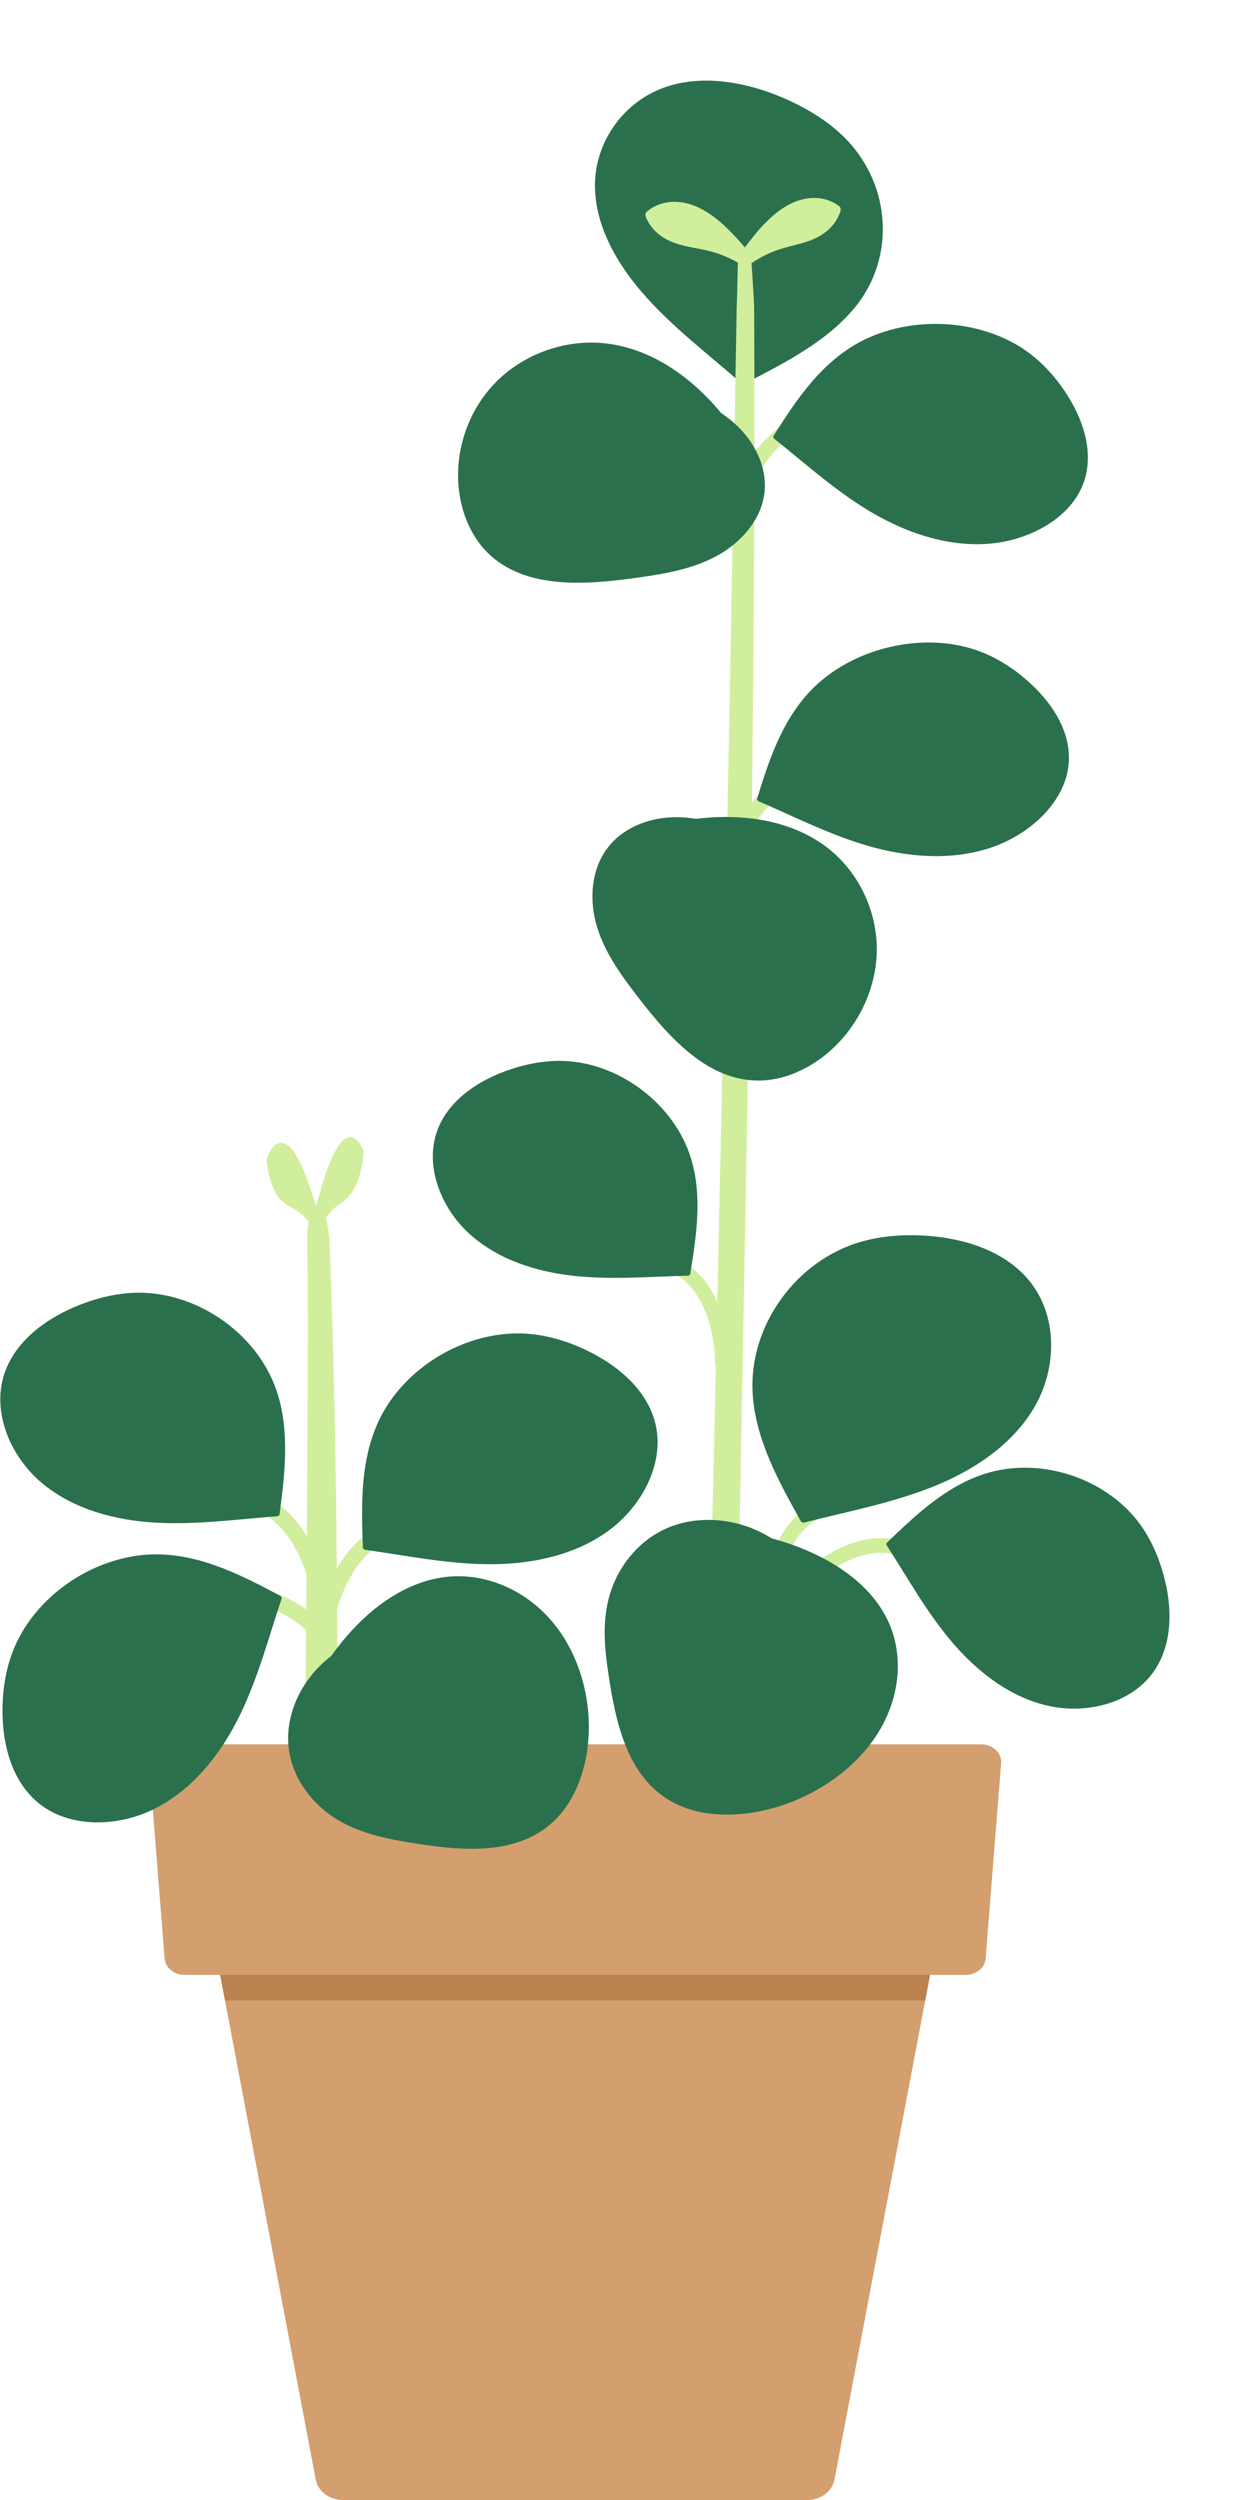
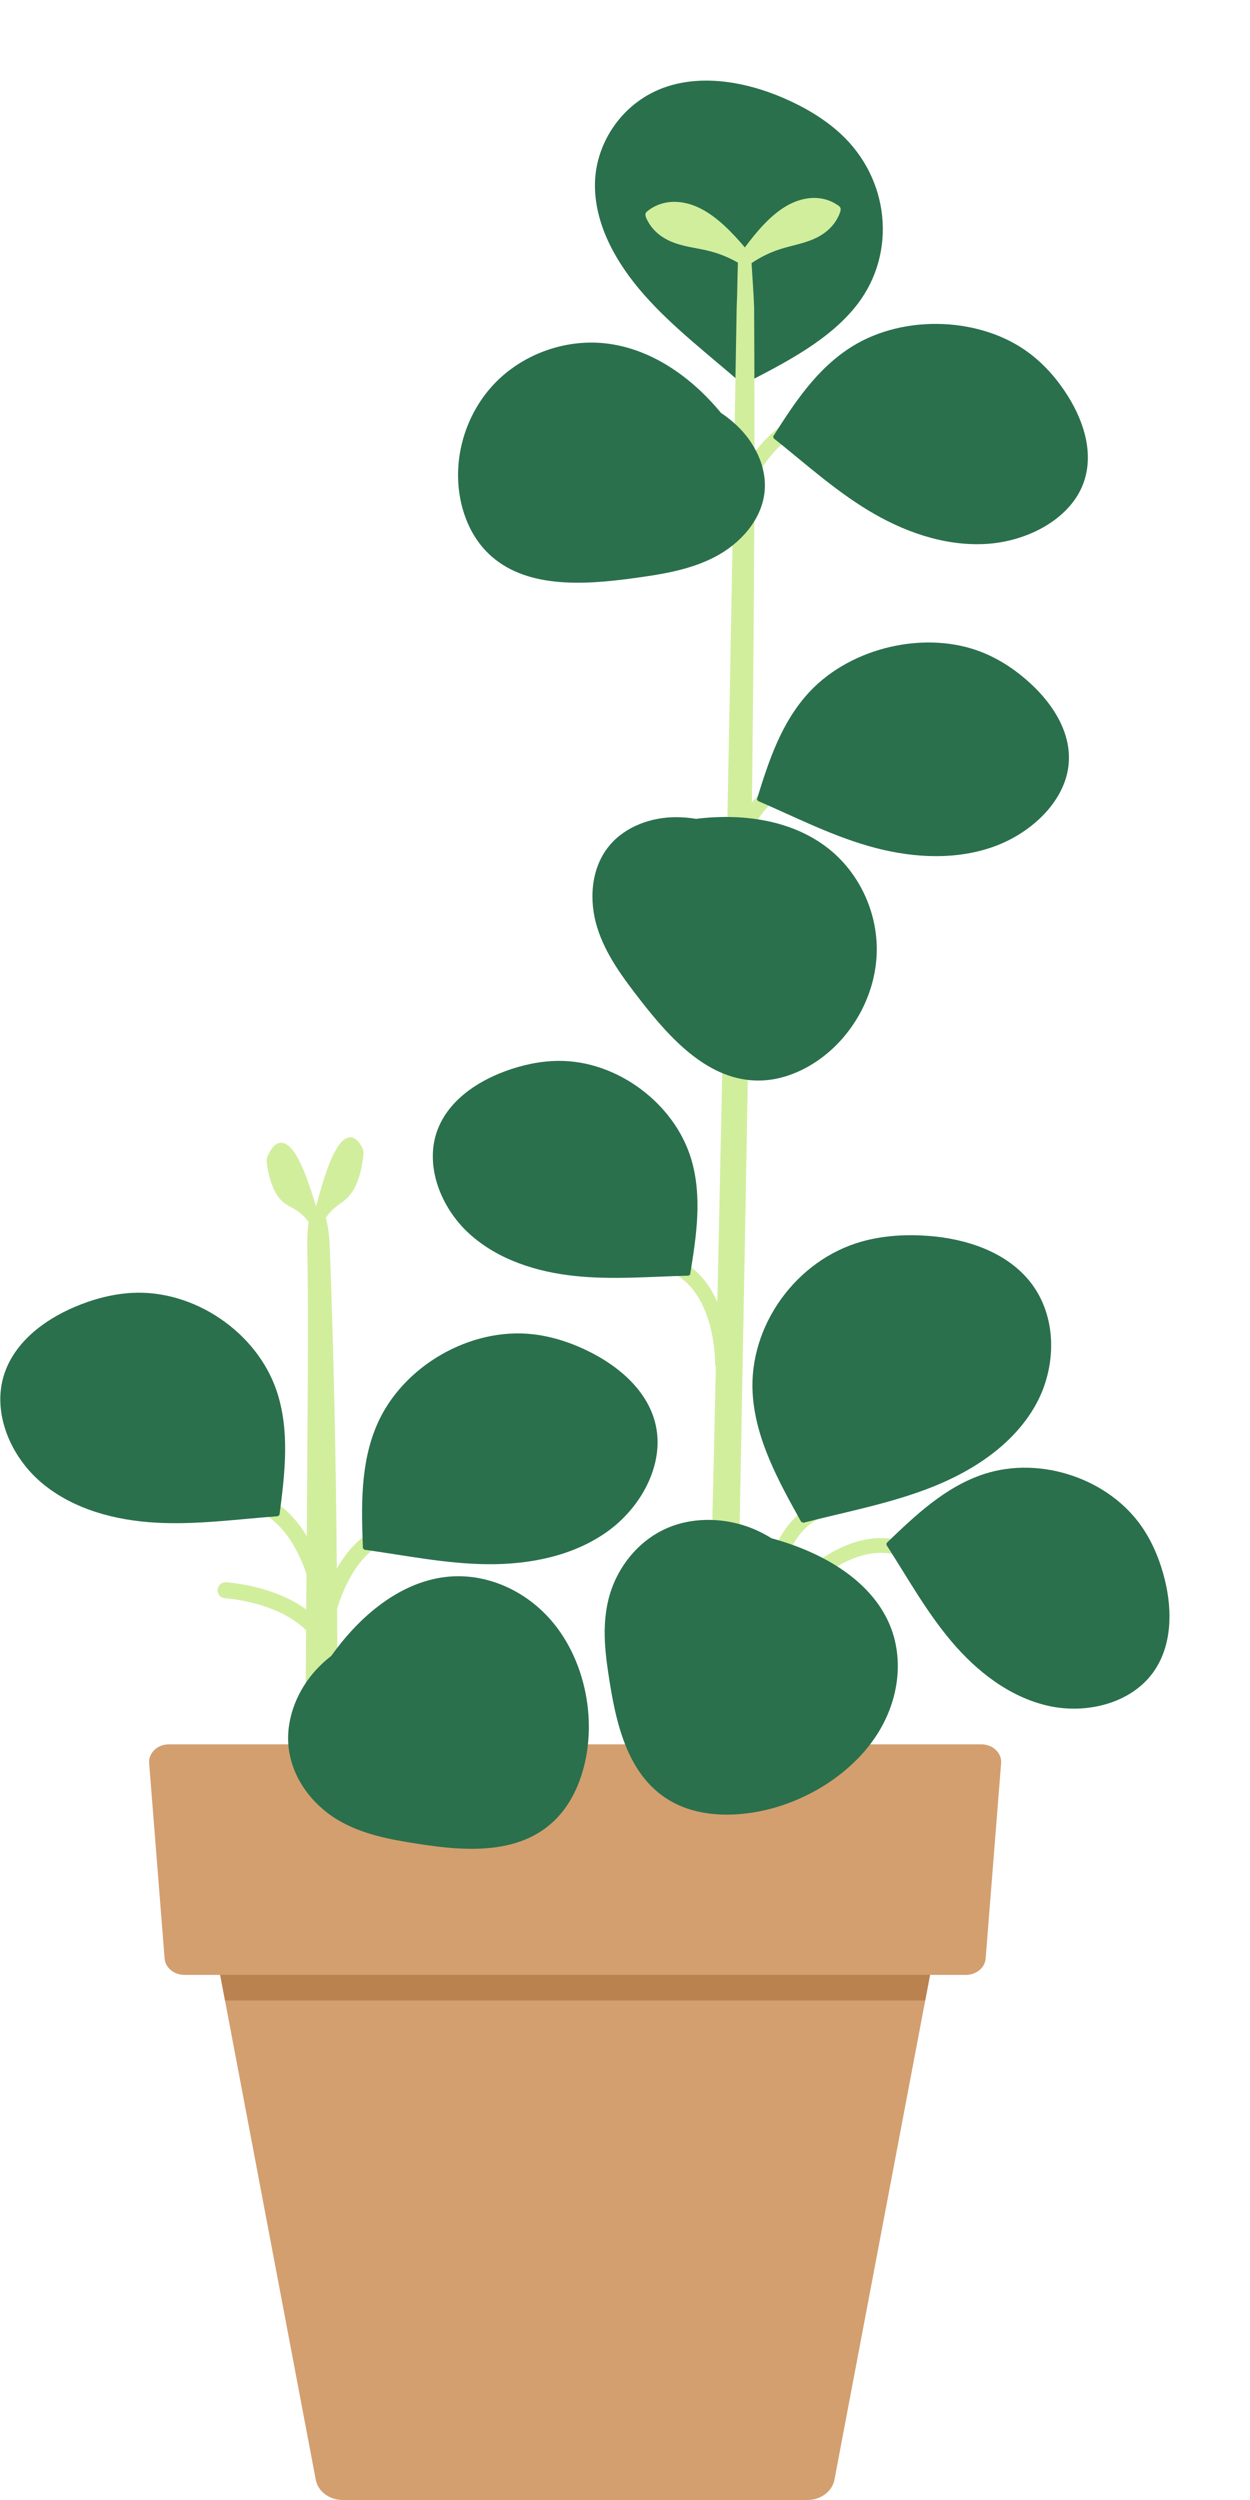
<svg xmlns="http://www.w3.org/2000/svg" width="61" height="122" viewBox="0 0 61 122" fill="none">
  <path d="M36.316 18.73C38.383 17.675 40.52 16.564 41.838 14.852C43.78 12.329 43.412 8.701 40.988 6.497C40.204 5.782 39.243 5.217 38.215 4.775C36.471 4.024 34.379 3.626 32.554 4.223C30.381 4.934 29.072 6.965 29.034 8.938C28.996 10.911 30.038 12.803 31.431 14.384C32.825 15.965 34.569 17.297 36.191 18.71" fill="#2A704C" />
  <path d="M35.872 88.187C36.204 64.305 36.934 38.93 36.801 15.008C36.776 14.275 36.705 13.364 36.662 12.635C36.651 12.457 36.496 12.321 36.318 12.334C36.15 12.345 36.02 12.479 36.015 12.642C35.986 13.434 35.986 14.217 35.95 15.013C35.546 38.937 35.029 64.274 34.421 88.157C34.41 88.556 34.729 88.888 35.13 88.897C35.533 88.908 35.867 88.589 35.874 88.187H35.872Z" fill="#D1EE9D" />
  <path d="M16.452 87.878C16.497 79.064 16.43 69.722 16.095 60.919C16.077 60.32 16.009 59.717 15.806 59.125C15.746 58.949 15.553 58.856 15.375 58.916C15.26 58.955 15.182 59.048 15.155 59.156C14.995 59.761 14.987 60.355 14.999 60.952C15.059 64.271 15.001 70.119 14.981 73.509L14.878 87.868C14.897 88.89 16.411 88.923 16.452 87.878V87.878Z" fill="#D1EE9D" />
  <path d="M16.731 122H39.399C40.054 122 40.614 121.581 40.721 121.011L46.097 92.627H10.034L15.409 121.011C15.516 121.583 16.076 122 16.731 122Z" fill="#D39F6F" />
  <path d="M10.346 94.275L10.982 97.625H45.15L46.097 92.625L11.265 92.799L10.346 94.275Z" fill="#B9824F" />
  <path d="M8.999 96.375H47.132C47.642 96.375 48.063 96.028 48.1 95.578L48.855 86.04C48.894 85.546 48.449 85.123 47.887 85.123H8.246C7.684 85.123 7.239 85.544 7.278 86.04L8.033 95.578C8.068 96.026 8.492 96.375 9.001 96.375H8.999Z" fill="#D39F6F" />
  <path d="M36.127 24.087C36.127 24.087 37.311 20.818 39.828 20.467" stroke="#D1EE9D" stroke-width="0.722" stroke-linecap="round" stroke-linejoin="round" />
  <path d="M35.968 41.781C35.968 41.781 36.268 38.792 39.006 38.084" stroke="#D1EE9D" stroke-width="0.722" stroke-linecap="round" stroke-linejoin="round" />
  <path d="M35.257 66.541C35.257 66.541 35.318 63.066 33.091 61.85" stroke="#D1EE9D" stroke-width="0.722" stroke-linecap="round" stroke-linejoin="round" />
  <path d="M37.636 78.626C37.636 78.626 37.46 75.155 39.647 73.866" stroke="#D1EE9D" stroke-width="0.722" stroke-linecap="round" stroke-linejoin="round" />
  <path d="M38.976 77.472C38.976 77.472 41.318 74.891 43.782 75.515" stroke="#D1EE9D" stroke-width="0.722" stroke-linecap="round" stroke-linejoin="round" />
  <path d="M15.85 79.372C15.85 79.372 16.394 75.651 18.986 74.738" stroke="#D1EE9D" stroke-width="0.781" stroke-linecap="round" stroke-linejoin="round" />
  <path d="M32.733 19.012C33.892 19.395 35.039 19.906 35.93 20.739C36.821 21.571 37.428 22.77 37.313 23.98C37.181 25.365 36.128 26.53 34.889 27.177C33.651 27.824 32.235 28.037 30.848 28.225C28.41 28.555 25.6 28.716 23.835 27.012C23.05 26.254 22.591 25.204 22.425 24.127C22.125 22.191 22.776 20.134 24.134 18.716C25.492 17.298 27.528 16.551 29.487 16.75C31.896 16.995 33.993 18.58 35.459 20.496" fill="#2A704C" />
  <path d="M15.628 77.842C15.628 77.842 15.037 74.129 12.433 73.249" stroke="#D1EE9D" stroke-width="0.781" stroke-linecap="round" stroke-linejoin="round" />
  <path d="M11.01 77.606C11.01 77.606 14.787 77.817 15.931 80.303" stroke="#D1EE9D" stroke-width="0.781" stroke-linecap="round" stroke-linejoin="round" />
  <path d="M39.1 74.269C37.993 72.289 36.857 70.221 36.729 67.986C36.538 64.694 38.857 61.479 42.067 60.584C43.107 60.294 44.209 60.23 45.297 60.31C47.143 60.448 49.078 61.081 50.243 62.518C51.628 64.23 51.574 66.757 50.508 68.619C49.442 70.481 47.538 71.749 45.517 72.556C43.495 73.362 41.327 73.767 39.21 74.309" fill="#2A704C" />
  <path d="M43.266 75.3C44.667 73.949 46.135 72.554 48.012 71.936C50.778 71.026 54.142 72.164 55.757 74.558C56.28 75.334 56.628 76.21 56.848 77.11C57.22 78.637 57.189 80.349 56.268 81.621C55.171 83.135 52.995 83.671 51.119 83.237C49.244 82.802 47.655 81.551 46.43 80.101C45.204 78.65 44.284 76.988 43.262 75.398" fill="#2A704C" />
  <path d="M31.506 10.411C31.523 10.366 31.555 10.338 31.586 10.311C32.365 9.682 33.378 9.744 34.248 10.207C35.026 10.621 35.71 11.322 36.35 12.074C36.933 11.289 37.56 10.556 38.298 10.099C39.126 9.587 40.119 9.463 40.925 10.042C40.958 10.065 40.992 10.092 41.01 10.137C41.041 10.212 41.017 10.307 40.988 10.384C40.785 10.931 40.393 11.298 39.984 11.528C39.36 11.879 38.676 11.958 38.02 12.175C37.45 12.363 36.897 12.658 36.383 13.051L36.372 13.019L36.366 13.035C35.822 12.675 35.245 12.413 34.655 12.261C33.979 12.085 33.283 12.047 32.63 11.735C32.203 11.531 31.784 11.187 31.544 10.655C31.51 10.579 31.479 10.486 31.506 10.409V10.411Z" fill="#D1EE9D" />
  <path d="M39.715 76.906C38.916 75.977 37.973 75.11 36.743 74.601C35.513 74.092 33.953 73.984 32.604 74.551C31.061 75.2 30.056 76.615 29.703 78.01C29.349 79.402 29.544 80.795 29.762 82.15C30.145 84.533 30.834 87.196 33.333 88.182C34.446 88.621 35.791 88.646 37.071 88.392C39.378 87.933 41.529 86.549 42.728 84.754C43.928 82.958 44.149 80.789 43.311 79.051C42.279 76.915 39.816 75.572 37.167 74.945" fill="#2A704C" />
-   <path d="M13.719 77.9C11.904 76.933 10.01 75.944 7.899 75.857C4.787 75.729 1.605 77.846 0.571 80.731C0.235 81.666 0.108 82.655 0.122 83.628C0.145 85.28 0.635 87.006 1.929 88.029C3.47 89.247 5.87 89.168 7.698 88.188C9.526 87.211 10.839 85.487 11.721 83.669C12.603 81.85 13.112 79.901 13.748 77.999" fill="#2A704C" />
  <path d="M13.64 73.925C13.901 71.916 14.155 69.824 13.501 67.878C12.537 65.012 9.478 62.933 6.454 63.092C5.475 63.145 4.519 63.404 3.627 63.786C2.111 64.434 0.689 65.531 0.195 67.094C-0.392 68.954 0.517 71.096 2.054 72.38C3.592 73.663 5.639 74.199 7.625 74.307C9.611 74.416 11.583 74.137 13.562 73.991" fill="#2A704C" />
  <path d="M18.563 79.521C17.426 79.956 16.302 80.537 15.43 81.482C14.556 82.426 13.961 83.787 14.074 85.162C14.203 86.734 15.235 88.057 16.45 88.792C17.666 89.525 19.051 89.769 20.411 89.982C22.801 90.356 25.554 90.54 27.284 88.606C28.053 87.745 28.504 86.552 28.666 85.331C28.958 83.134 28.322 80.797 26.992 79.188C25.661 77.579 23.667 76.729 21.745 76.956C19.385 77.235 17.328 79.033 15.892 81.208" fill="#2A704C" />
  <path d="M17.71 75.555C17.634 73.513 17.573 71.39 18.42 69.474C19.669 66.649 22.97 64.756 26.023 65.113C27.013 65.23 27.959 65.553 28.829 65.997C30.308 66.75 31.648 67.948 32.001 69.553C32.423 71.465 31.299 73.563 29.617 74.756C27.936 75.948 25.809 76.353 23.782 76.334C21.755 76.313 19.778 75.903 17.784 75.626" fill="#2A704C" />
  <path d="M37.731 21.297C38.766 19.668 39.857 17.981 41.59 16.904C44.146 15.316 47.909 15.468 50.255 17.253C51.016 17.832 51.626 18.551 52.113 19.327C52.937 20.642 53.406 22.238 52.838 23.666C52.161 25.365 50.098 26.447 48.057 26.548C46.016 26.648 44.032 25.915 42.358 24.899C40.685 23.883 39.262 22.589 37.755 21.39" fill="#2A704C" />
  <path d="M36.938 39C37.508 37.159 38.119 35.247 39.509 33.758C41.56 31.562 45.231 30.733 47.965 31.847C48.851 32.208 49.63 32.745 50.302 33.367C51.444 34.423 52.317 35.842 52.142 37.367C51.934 39.183 50.227 40.762 48.284 41.389C46.342 42.016 44.232 41.823 42.349 41.276C40.467 40.729 38.754 39.849 36.983 39.084" fill="#2A704C" />
  <path d="M36.51 40.817C35.417 40.299 34.243 39.883 33.019 39.878C31.794 39.871 30.509 40.324 29.724 41.283C28.826 42.38 28.734 43.948 29.145 45.267C29.556 46.586 30.401 47.713 31.244 48.801C32.729 50.713 34.593 52.76 37.058 52.731C38.155 52.719 39.23 52.271 40.117 51.604C41.713 50.403 42.726 48.464 42.784 46.502C42.842 44.539 41.942 42.6 40.416 41.401C38.541 39.926 35.929 39.638 33.526 40.023" fill="#2A704C" />
  <path d="M33.678 62.196C33.982 60.337 34.282 58.402 33.73 56.559C32.916 53.846 30.121 51.765 27.294 51.771C26.378 51.771 25.478 51.97 24.632 52.283C23.197 52.816 21.837 53.769 21.328 55.201C20.722 56.904 21.509 58.941 22.906 60.21C24.304 61.479 26.197 62.074 28.049 62.267C29.901 62.463 31.752 62.296 33.602 62.253" fill="#2A704C" />
  <path d="M13.024 56.55C13.032 56.486 13.047 56.447 13.063 56.411C13.449 55.532 13.951 55.621 14.382 56.265C14.768 56.843 15.106 57.822 15.424 58.875C15.713 57.779 16.023 56.756 16.388 56.116C16.797 55.398 17.291 55.226 17.689 56.036C17.705 56.069 17.722 56.106 17.73 56.168C17.745 56.273 17.734 56.407 17.718 56.515C17.617 57.277 17.424 57.791 17.221 58.113C16.91 58.603 16.573 58.714 16.249 59.017C15.966 59.28 15.693 59.693 15.438 60.242L15.432 60.197V60.221C15.159 59.718 14.874 59.352 14.581 59.139C14.245 58.892 13.902 58.84 13.578 58.404C13.365 58.117 13.159 57.638 13.04 56.895C13.022 56.791 13.008 56.659 13.02 56.552L13.024 56.55Z" fill="#D1EE9D" />
</svg>